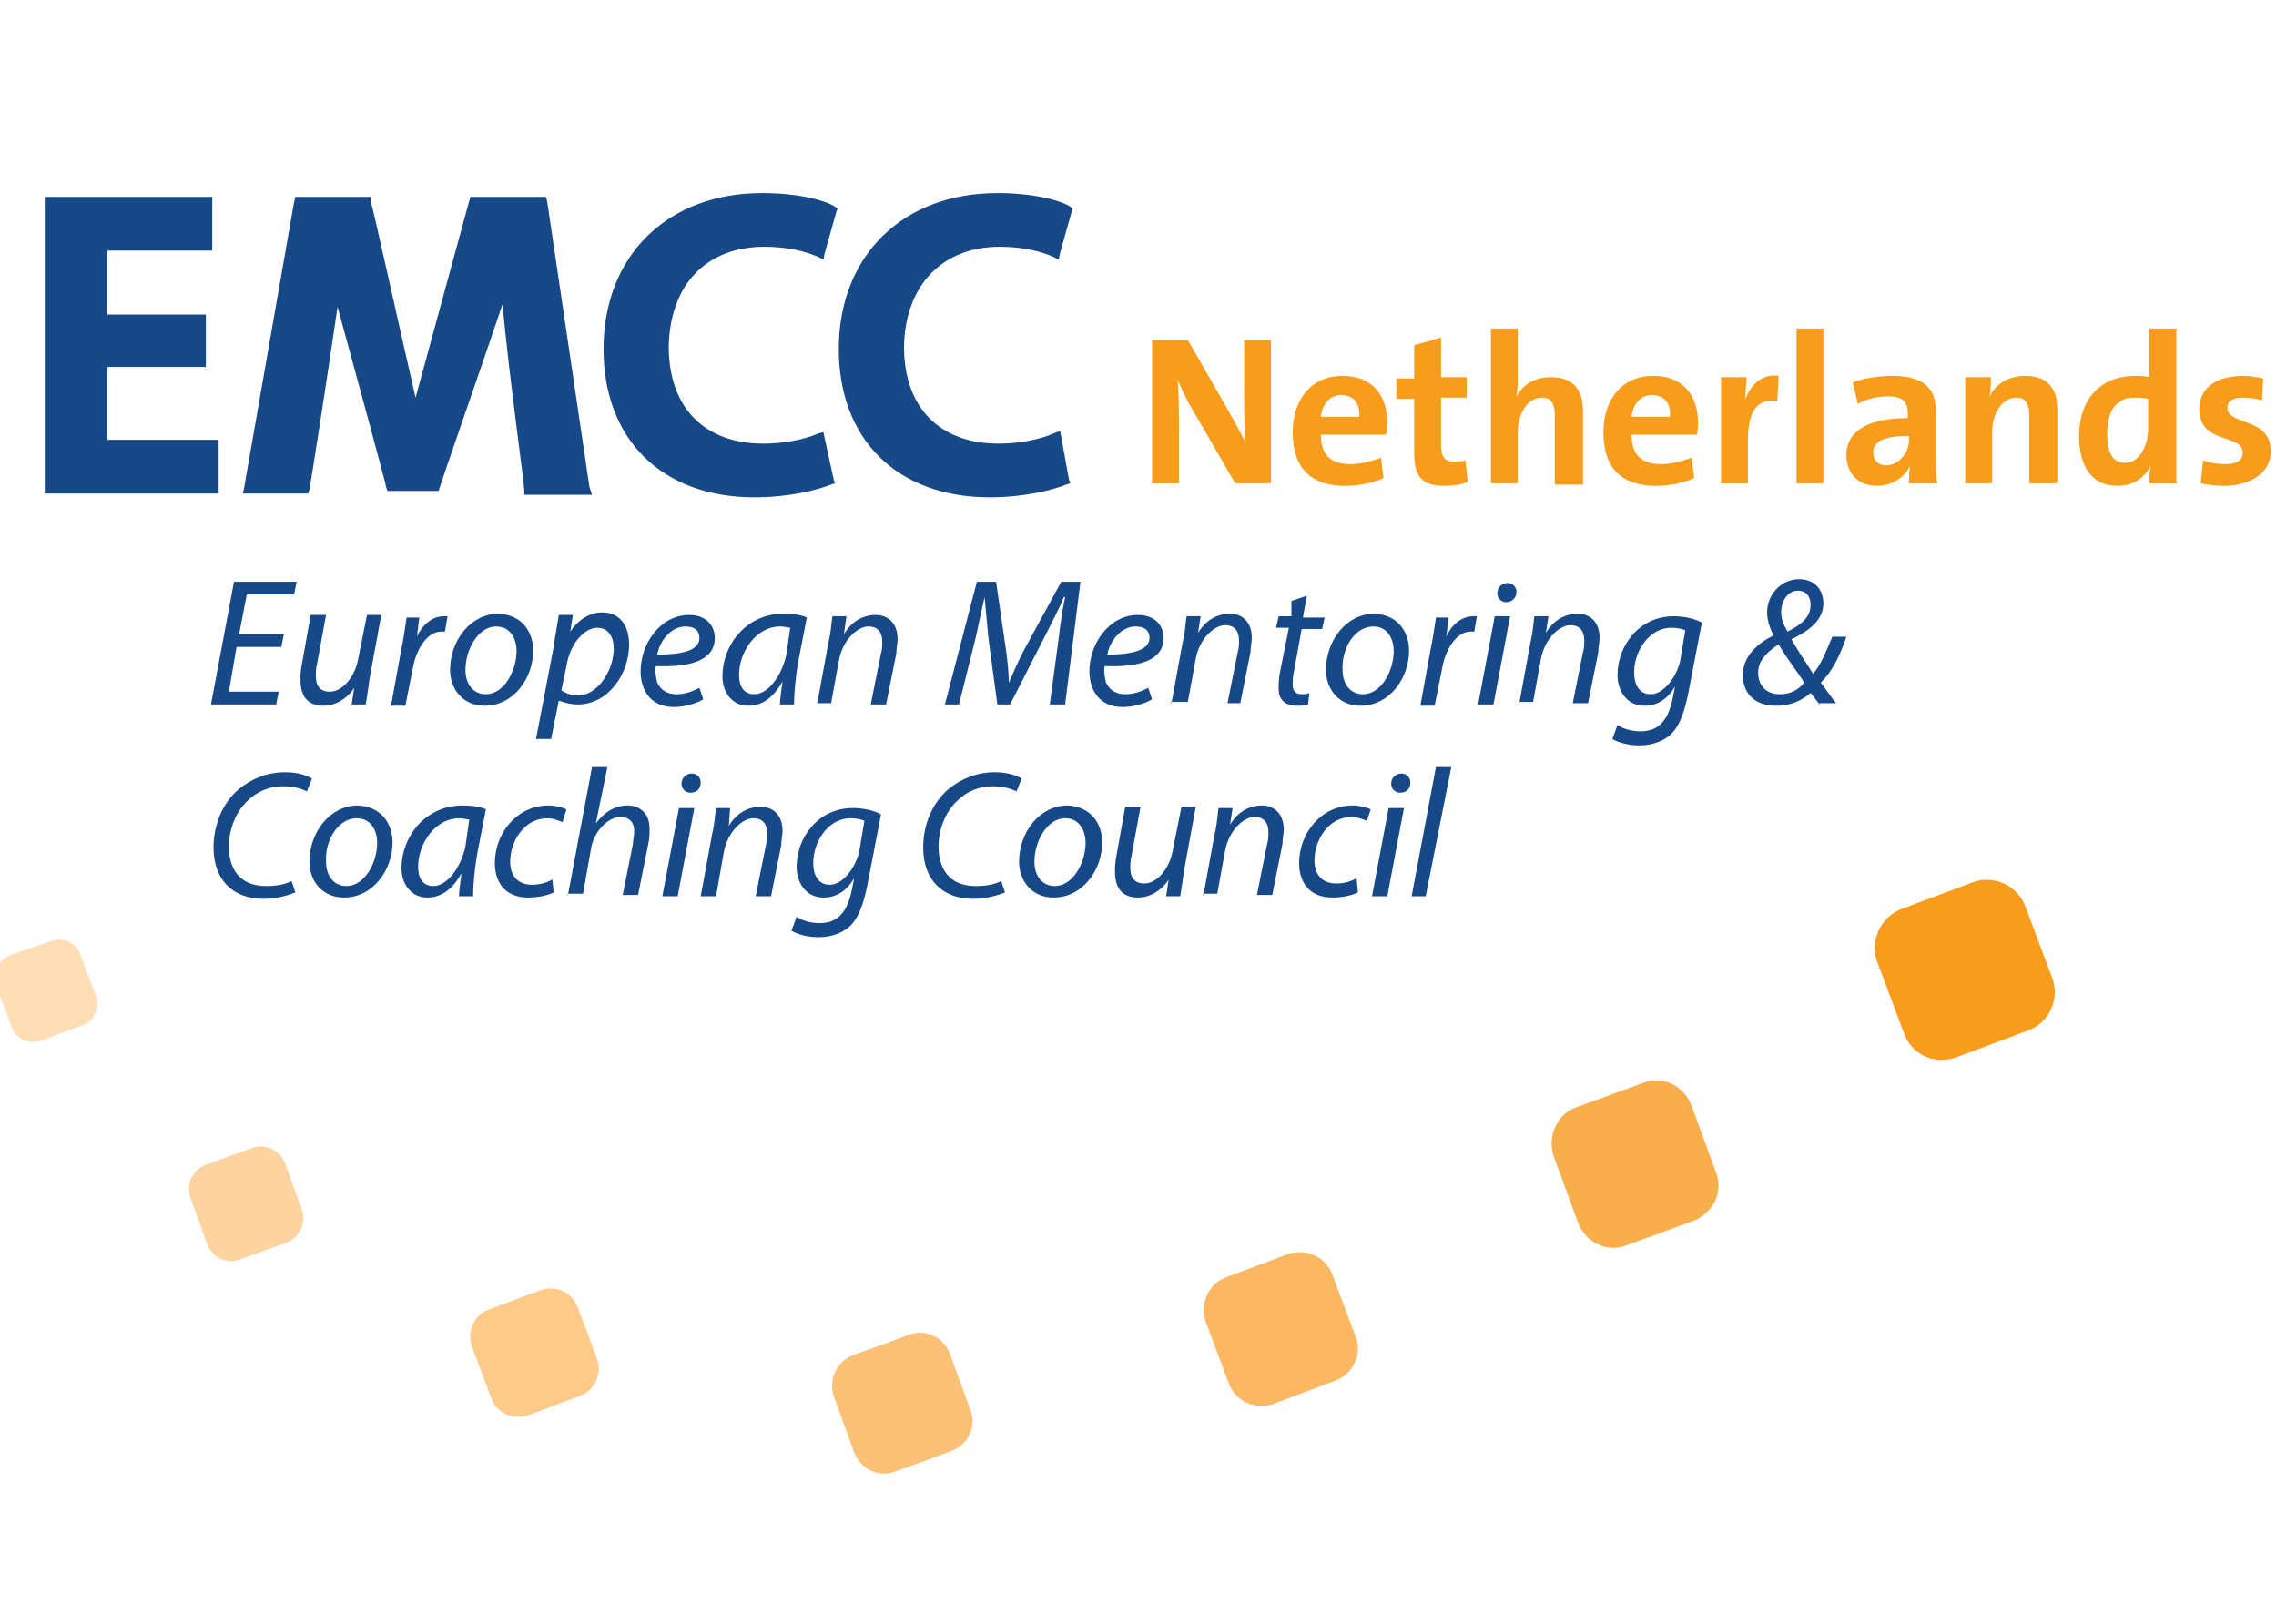
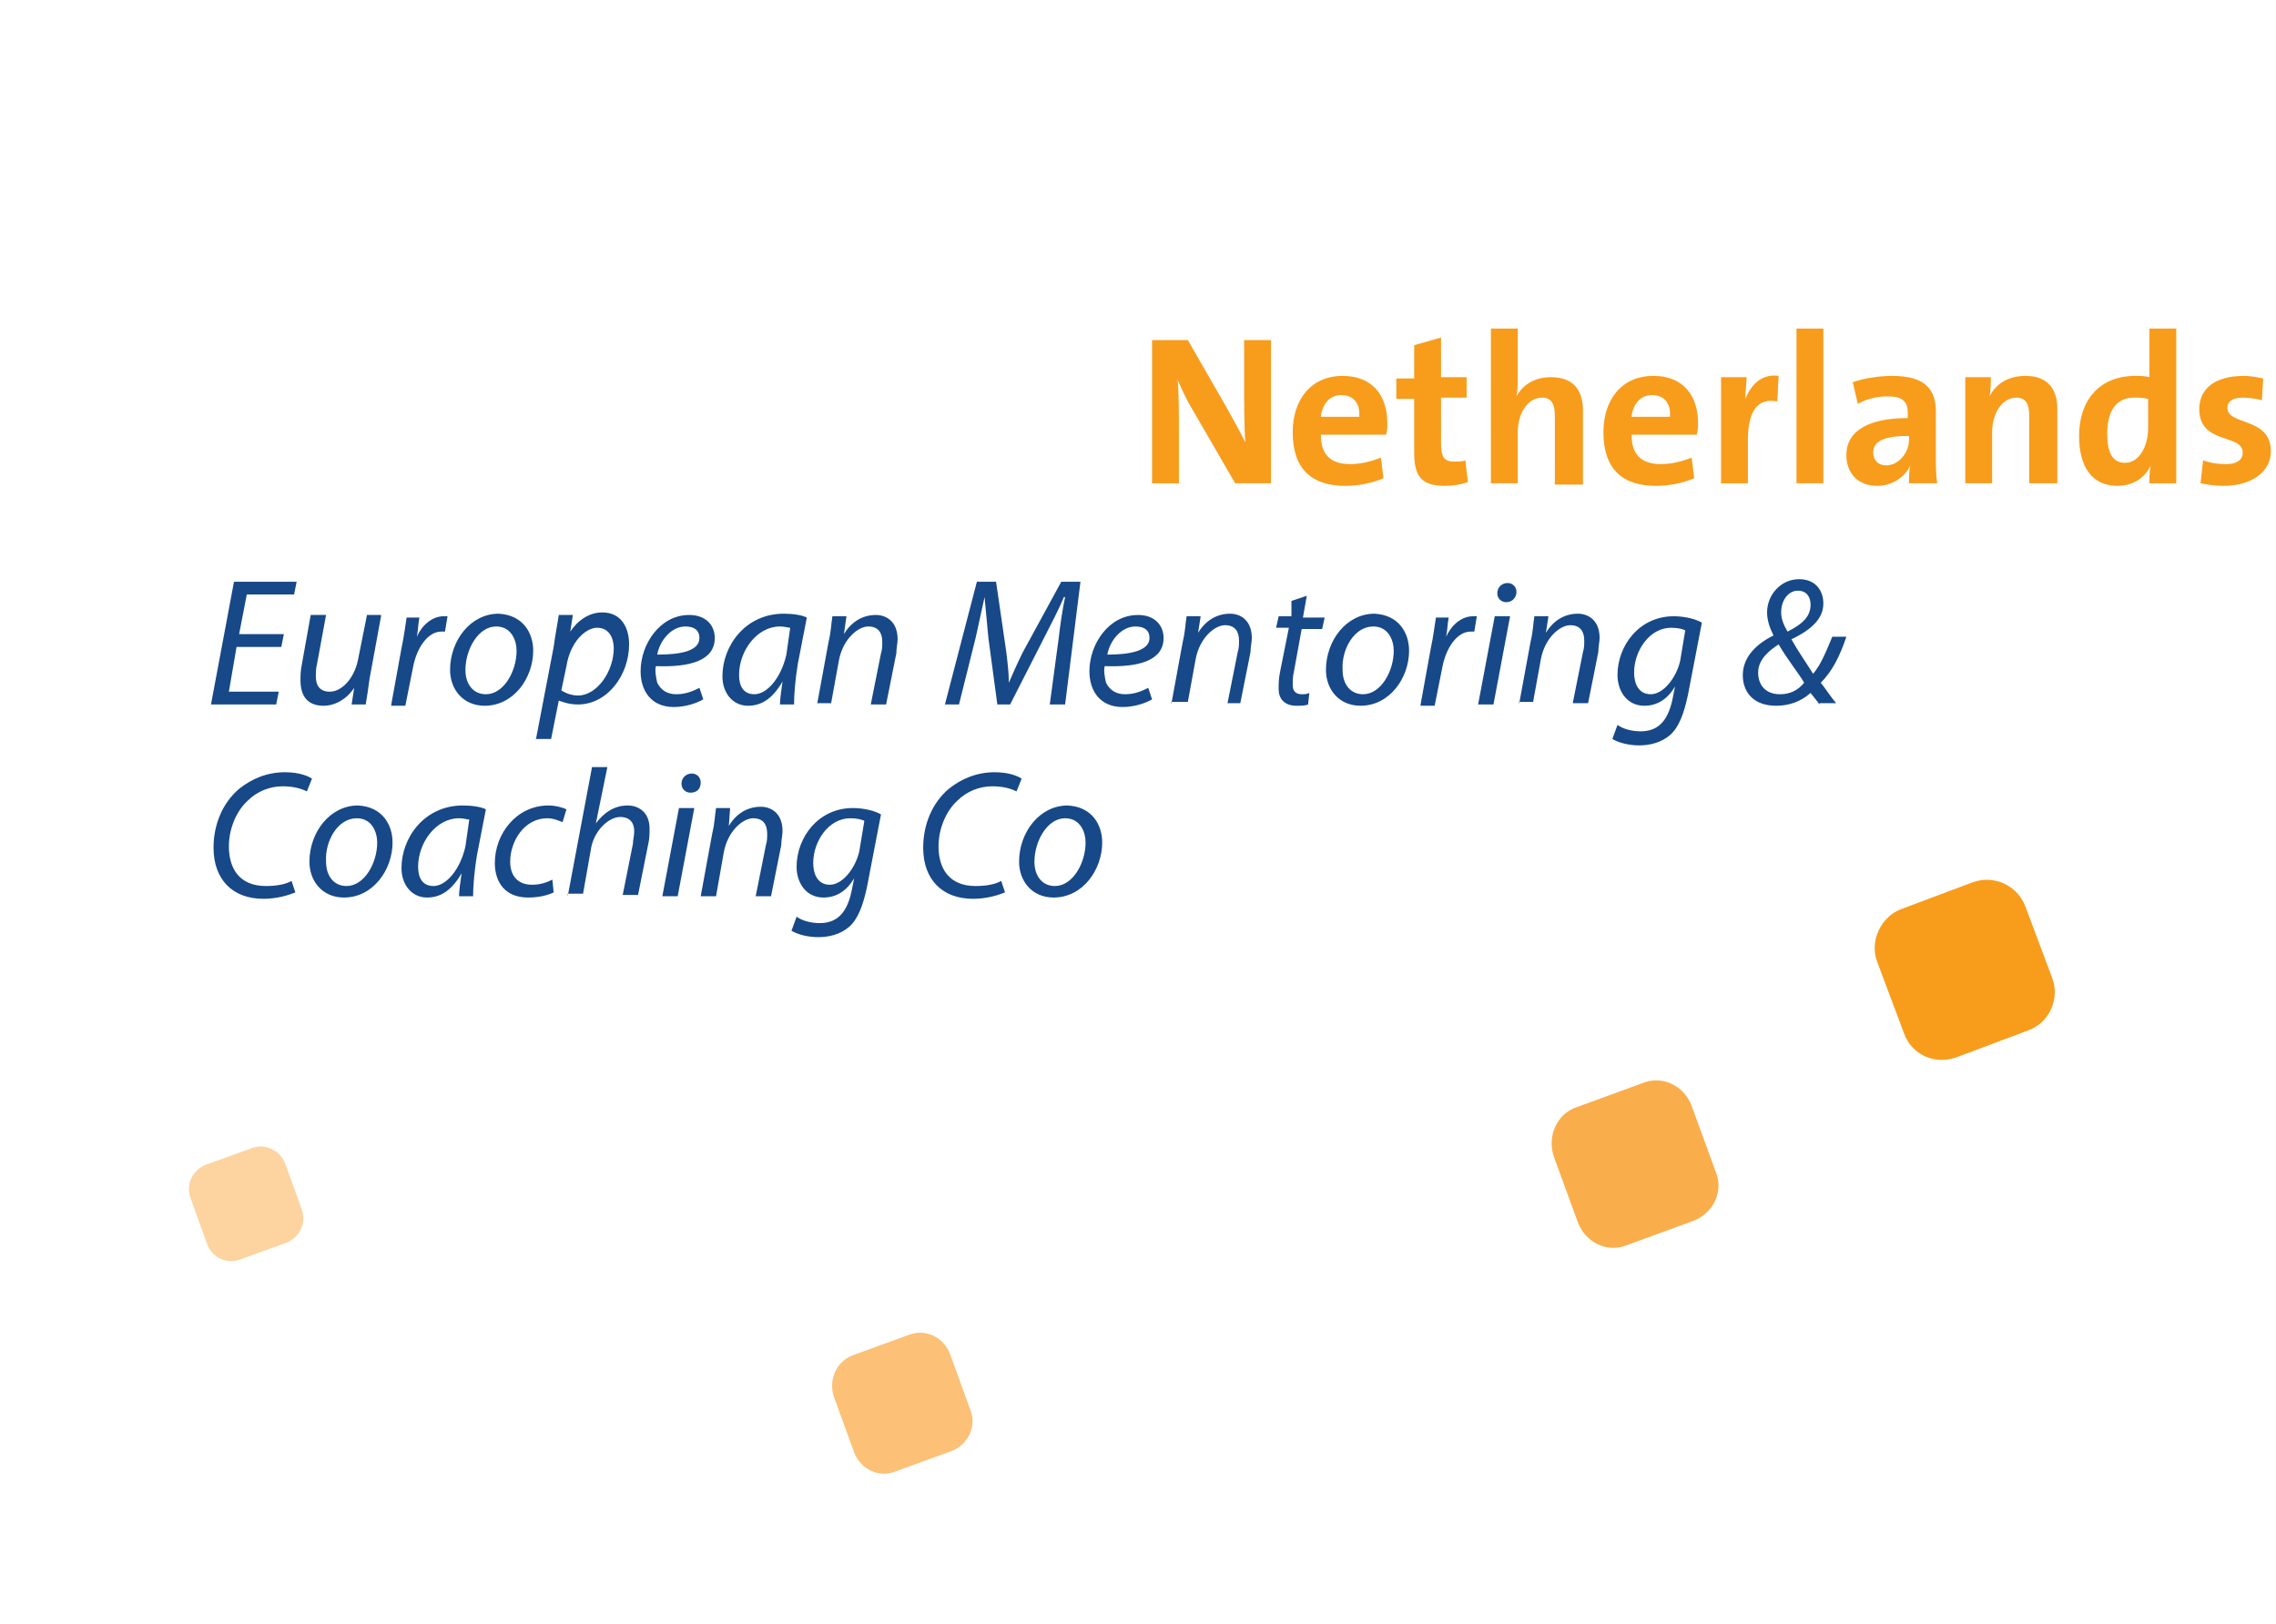
<svg xmlns="http://www.w3.org/2000/svg" viewBox="0 0 178 127" enable-background="new 0 0 178 127">
  <style type="text/css">.st0{fill:#174888;} .st1{fill:#FDD39F;} .st2{fill:#FBB762;} .st3{fill:#FFDDB5;} .st4{fill:#FDCA8A;} .st5{fill:#FCC077;} .st6{fill:#FAAD4B;} .st7{fill:#F89C1C;}</style>
  <path d="M22 50.6h-3.5l-.6 3.5h3.9l-.2 1h-5.1l1.8-9.6h4.9l-.2 1h-3.7l-.6 3.1h3.5zM29.8 48.2l-.9 4.9c-.1.8-.2 1.4-.3 2h-1.1l.2-1.3c-.6.9-1.5 1.4-2.4 1.4-.9 0-1.8-.4-1.8-2 0-.3 0-.7.1-1.2l.7-3.9h1.2l-.7 3.8c-.1.4-.1.7-.1 1 0 .7.3 1.2 1.1 1.2.9 0 1.9-1 2.2-2.5l.7-3.5h1.1zM30.6 55.1l.8-4.4c.2-.9.3-1.8.4-2.4h1c-.1.5-.1 1-.2 1.5.4-.9 1.2-1.6 2.1-1.6.1 0 .2 0 .3 0l-.2 1.2c-.1 0-.2 0-.3 0-1 0-1.9 1.2-2.2 2.8l-.6 3h-1.1zM41.7 50.9c0 2.1-1.5 4.3-3.8 4.3-1.7 0-2.7-1.3-2.7-2.8 0-2.3 1.6-4.4 3.8-4.4 1.9.1 2.7 1.5 2.7 2.9m-5.3 1.5c0 1.1.6 1.9 1.6 1.9 1.4 0 2.4-1.8 2.4-3.4 0-.8-.4-1.9-1.6-1.9-1.4 0-2.4 1.8-2.4 3.4" class="st0" />
  <path d="M41.9 57.9l1.4-7.3c.1-.8.3-1.8.4-2.5h1.1l-.2 1.3c.6-.9 1.5-1.5 2.5-1.5 1.5 0 2.1 1.2 2.1 2.5 0 2.4-1.7 4.7-4 4.7-.7 0-1.2-.2-1.5-.3l-.6 3h-1.2zm2-3.9c.3.2.8.4 1.3.4 1.5 0 2.8-1.9 2.8-3.7 0-.7-.3-1.6-1.3-1.6-.9 0-2.1 1.1-2.4 3l-.4 1.9zM55 54.7c-.5.3-1.4.6-2.3.6-1.8 0-2.6-1.3-2.6-2.8 0-2.1 1.5-4.4 3.8-4.4 1.3 0 2 .8 2 1.8 0 1.8-2 2.3-4.6 2.2-.1.3 0 .9.1 1.3.3.6.8.9 1.5.9.8 0 1.4-.3 1.8-.5l.3.9zm-.3-4.8c0-.6-.4-.9-1.1-.9-1.1 0-2 1.1-2.2 2.2 1.9 0 3.3-.3 3.3-1.3zM61 55.1c0-.4.1-1.1.2-1.8-.8 1.4-1.7 1.9-2.7 1.9-1.2 0-2-1-2-2.3 0-2.4 1.8-4.9 4.8-4.9.7 0 1.4.1 1.8.3l-.7 3.6c-.2 1.2-.3 2.4-.3 3.2H61zm.8-6c-.2 0-.4-.1-.8-.1-1.8 0-3.2 1.9-3.2 3.8 0 .8.3 1.5 1.2 1.5 1 0 2.1-1.3 2.5-3.1l.3-2.1zM63.9 55.1l.9-4.9c.2-.8.2-1.4.3-2h1.1l-.2 1.4c.6-1 1.5-1.5 2.5-1.5.8 0 1.7.5 1.7 1.9 0 .3-.1.7-.1 1.1l-.8 4h-1.2l.8-4c.1-.3.1-.6.1-.9 0-.7-.3-1.2-1.1-1.2s-2 1-2.3 2.7L65 55h-1.1zM82.1 55.1l.7-5.2c.1-.9.3-2.3.5-3.2h-.1c-.4 1-1 2.1-1.5 3.1L79 55.1h-1l-.7-5.2c-.1-1.1-.2-2.2-.3-3.2-.2.9-.5 2.3-.7 3.2L75 55.1h-1.1l2.5-9.6h1.5l.8 5.5c.1.8.2 1.7.2 2.4.3-.7.7-1.6 1.1-2.4l3-5.5h1.5l-1.2 9.6h-1.2zM90.1 54.7c-.5.3-1.4.6-2.3.6-1.8 0-2.6-1.3-2.6-2.8 0-2.1 1.5-4.4 3.8-4.4 1.3 0 2 .8 2 1.8 0 1.8-2 2.3-4.6 2.2-.1.3 0 .9.1 1.3.3.6.8.9 1.5.9.8 0 1.4-.3 1.8-.5l.3.9zm-.2-4.8c0-.6-.4-.9-1.1-.9-1.1 0-2 1.1-2.2 2.2 1.8 0 3.3-.3 3.3-1.3zM91.6 55.1l.9-4.9c.2-.8.2-1.4.3-2h1.1l-.2 1.3c.6-1 1.5-1.5 2.5-1.5.8 0 1.7.5 1.7 1.9 0 .3-.1.7-.1 1.1l-.8 4h-1l.8-4c.1-.3.1-.6.1-.9 0-.7-.3-1.2-1.1-1.2s-2 1-2.3 2.7l-.6 3.3h-1.3zM102.2 46.6l-.3 1.7h1.7l-.2.9h-1.6l-.6 3.3c-.1.4-.1.7-.1 1.1 0 .4.2.7.7.7.2 0 .4 0 .6-.1l-.1.9c-.2.1-.6.1-.9.1-1 0-1.4-.6-1.4-1.3 0-.4 0-.8.1-1.3l.7-3.5h-1l.2-.9h1V47l1.2-.4zM110.2 50.9c0 2.1-1.5 4.3-3.8 4.3-1.7 0-2.7-1.3-2.7-2.8 0-2.3 1.6-4.4 3.8-4.4 1.9.1 2.7 1.5 2.7 2.9m-5.2 1.5c0 1.1.6 1.9 1.6 1.9 1.4 0 2.4-1.8 2.4-3.4 0-.8-.4-1.9-1.6-1.9-1.5 0-2.5 1.8-2.4 3.4" class="st0" />
  <path d="M111.1 55.1l.8-4.4c.2-.9.3-1.8.4-2.4h1c-.1.5-.1 1-.2 1.5.4-.9 1.2-1.6 2.1-1.6.1 0 .2 0 .3 0l-.2 1.2c-.1 0-.2 0-.3 0-1 0-1.9 1.2-2.2 2.8l-.6 3h-1.1zM115.6 55.1l1.3-6.9h1.2l-1.3 6.9h-1.2zm2.2-8c-.4 0-.7-.3-.7-.7 0-.5.4-.8.8-.8s.7.3.7.7c0 .4-.3.8-.8.8zM118.8 55.1l.9-4.9c.2-.8.2-1.4.3-2h1.1l-.2 1.3c.6-1 1.5-1.5 2.5-1.5.8 0 1.7.5 1.7 1.9 0 .3-.1.7-.1 1.1l-.8 4H123l.8-4c.1-.3.1-.6.1-.9 0-.7-.3-1.2-1.1-1.2s-2 1-2.3 2.7l-.6 3.3h-1.1zM126.5 56.7c.4.3 1.1.5 1.8.5 1.2 0 2.1-.6 2.5-2.5l.2-1c-.6 1-1.4 1.5-2.4 1.5-1.4 0-2.1-1.2-2.1-2.4 0-2.3 1.7-4.6 4.4-4.6.8 0 1.7.2 2.2.5l-1.1 5.7c-.3 1.4-.7 2.5-1.4 3.1-.7.6-1.6.8-2.4.8-.8 0-1.6-.2-2.1-.5l.4-1.1zm5.3-7.4c-.2-.1-.6-.2-1.1-.2-1.7 0-2.9 1.8-2.9 3.5 0 .8.3 1.7 1.3 1.7s2-1.3 2.3-2.6l.4-2.4zM142.3 55.1c-.2-.3-.4-.5-.7-.9-.8.7-1.7 1-2.7 1-1.7 0-2.6-1-2.6-2.4 0-1.5 1.2-2.5 2.4-3.1-.3-.6-.5-1.2-.5-1.8 0-1.4 1.1-2.6 2.5-2.6 1.3 0 1.9.9 1.9 1.9 0 1.1-.8 2-2.5 2.8.5.9 1.2 1.9 1.7 2.7.6-.7 1-1.7 1.5-2.9h1.1c-.5 1.5-1.1 2.7-2 3.6.4.5.7 1 1.2 1.6h-1.3zm-3.1-.8c.8 0 1.4-.3 1.9-.9-.4-.7-1.3-1.8-2-3-.6.4-1.6 1.1-1.6 2.2 0 1 .6 1.7 1.7 1.7zm1.4-8.1c-.7 0-1.3.7-1.3 1.7 0 .5.2 1 .5 1.5 1.2-.6 1.8-1.2 1.8-2.1 0-.6-.3-1.1-1-1.1zM23.1 69.8c-.5.2-1.4.5-2.5.5-2.4 0-3.9-1.5-3.9-4 0-1.8.7-3.5 2-4.6 1-.8 2.2-1.3 3.6-1.3 1.1 0 1.8.3 2.1.5l-.4 1c-.4-.2-1-.4-1.9-.4-1 0-2 .4-2.7 1.1-.9.8-1.5 2.2-1.5 3.6 0 1.7.8 3.1 2.9 3.1.7 0 1.5-.1 2-.4l.3.9zM30.7 65.9c0 2.1-1.5 4.3-3.8 4.3-1.7 0-2.7-1.3-2.7-2.8 0-2.3 1.6-4.4 3.8-4.4 1.9.1 2.7 1.5 2.7 2.9m-5.2 1.5c0 1.1.6 1.9 1.6 1.9 1.4 0 2.4-1.8 2.4-3.4 0-.8-.4-1.9-1.6-1.9-1.5 0-2.5 1.8-2.4 3.4" class="st0" />
  <path d="M35.9 70.1c0-.4.1-1.1.2-1.8-.8 1.4-1.7 1.9-2.7 1.9-1.2 0-2-1-2-2.3 0-2.4 1.8-4.9 4.8-4.9.7 0 1.4.1 1.8.3l-.7 3.6c-.2 1.2-.3 2.4-.3 3.2h-1.1zm.8-6c-.2 0-.4-.1-.8-.1-1.8 0-3.2 1.9-3.2 3.8 0 .8.3 1.5 1.2 1.5 1 0 2.1-1.3 2.5-3.1l.3-2.1zM43.3 69.8c-.4.2-1.1.4-2 .4-1.8 0-2.6-1.2-2.6-2.7 0-2.3 1.7-4.5 4.2-4.5.6 0 1.2.2 1.4.3l-.3 1c-.3-.1-.7-.3-1.2-.3-1.8 0-2.9 1.8-2.9 3.4 0 1.1.6 1.8 1.7 1.8.7 0 1.2-.2 1.6-.4l.1 1zM44.4 70.1L46.3 60h1.2l-.9 4.4c.6-.8 1.4-1.4 2.5-1.4.8 0 1.7.5 1.7 1.8 0 .4 0 .8-.1 1.2l-.8 4h-1.2l.8-4c0-.3.1-.6.1-1 0-.6-.3-1.1-1.1-1.1-.9 0-2.1 1.1-2.3 2.6l-.6 3.4h-1.2zM51.8 70.1l1.3-6.9h1.2L53 70.1h-1.2zM54 62c-.4 0-.7-.3-.7-.7 0-.5.4-.8.8-.8s.7.3.7.7c0 .5-.3.8-.8.8zM54.8 70.1l.9-4.9c.2-.8.2-1.4.3-2h1.1l-.1 1.4c.6-1 1.5-1.5 2.5-1.5.8 0 1.7.5 1.7 1.9 0 .3-.1.7-.1 1.1l-.8 4h-1.2l.8-4c.1-.3.1-.6.1-.9 0-.7-.3-1.2-1.1-1.2s-2 1-2.3 2.7l-.6 3.4h-1.2zM62.3 71.7c.4.3 1.1.5 1.8.5 1.2 0 2.1-.6 2.5-2.5l.2-1c-.6 1-1.4 1.5-2.4 1.5-1.4 0-2.1-1.2-2.1-2.4 0-2.3 1.7-4.6 4.4-4.6.8 0 1.7.2 2.2.5l-1.1 5.7c-.3 1.4-.7 2.5-1.4 3.1-.7.6-1.6.8-2.4.8-.8 0-1.6-.2-2.1-.5l.4-1.1zm5.3-7.5c-.2-.1-.6-.2-1.1-.2-1.7 0-2.9 1.8-2.9 3.5 0 .8.3 1.7 1.3 1.7s2-1.3 2.3-2.6l.4-2.4zM78.6 69.8c-.5.2-1.4.5-2.5.5-2.4 0-3.9-1.5-3.9-4 0-1.8.7-3.5 2-4.6 1-.8 2.2-1.3 3.6-1.3 1.1 0 1.8.3 2.1.5l-.4 1c-.4-.2-1-.4-1.9-.4-1 0-2 .4-2.7 1.1-.9.8-1.5 2.2-1.5 3.6 0 1.7.8 3.1 2.9 3.1.7 0 1.5-.1 2-.4l.3.9zM86.2 65.9c0 2.1-1.5 4.3-3.8 4.3-1.7 0-2.7-1.3-2.7-2.8 0-2.3 1.6-4.4 3.8-4.4 1.9.1 2.7 1.5 2.7 2.9m-5.3 1.5c0 1.1.6 1.9 1.6 1.9 1.4 0 2.4-1.8 2.4-3.4 0-.8-.4-1.9-1.6-1.9-1.4 0-2.4 1.8-2.4 3.4" class="st0" />
-   <path d="M93.5 63.2l-.9 4.9c-.1.8-.2 1.4-.3 2h-1.1l.2-1.3c-.6.9-1.5 1.4-2.4 1.4-.9 0-1.8-.4-1.8-2 0-.3 0-.7.1-1.2l.7-3.9h1.2l-.7 3.8c-.1.4-.1.7-.1 1 0 .7.3 1.2 1.1 1.2.9 0 1.9-1 2.2-2.5l.7-3.5h1.1zM94.1 70.1l.9-4.9c.2-.8.2-1.4.3-2h1.1l-.2 1.3c.6-1 1.5-1.5 2.5-1.5.8 0 1.7.5 1.7 1.9 0 .3-.1.7-.1 1.1l-.8 4h-1.2l.8-4c.1-.3.1-.6.1-.9 0-.7-.3-1.2-1.1-1.2s-2 1-2.3 2.7l-.6 3.3h-1.1zM106.2 69.8c-.4.2-1.1.4-2 .4-1.8 0-2.6-1.2-2.6-2.7 0-2.3 1.7-4.5 4.2-4.5.6 0 1.2.2 1.4.3l-.3.9c-.3-.1-.7-.3-1.2-.3-1.8 0-2.9 1.8-2.9 3.4 0 1.1.6 1.8 1.7 1.8.7 0 1.2-.2 1.6-.4l.1 1.1zM107.3 70.1l1.3-6.9h1.2l-1.3 6.9h-1.2zm2.2-8.1c-.4 0-.7-.3-.7-.7 0-.5.4-.8.8-.8s.7.3.7.7c0 .5-.3.8-.8.8zM110.4 70.1l1.9-10.1h1.2l-2 10.1zM16.7 34.4H8.4v-5.7h7.7v-4.1H8.4v-5h8.2V15.4H3.5v23.2H17.1v-4.2zM46.1 38.1l-3.3-22.3-.1-.4h-5.9l-.1.3-4.2 15.4c-1-4.3-3.4-15.2-3.5-15.3v-.4H23.1l-.1.4-3.9 22.3-.1.5H24.1l.1-.3c.1-.5 1.4-8.8 2.2-14.3 1.2 4.4 3.8 13.9 3.8 14.1l.1.3H34.3l.1-.3c0-.1 3.8-11 4.9-14.3.5 5.5 1.7 14 1.7 14.5v.4H46.3l-.2-.6zM59.8 19.3c1.9 0 3.3.4 4.2.8l.4.2.1-.5.9-3.2.1-.3-.3-.2c-.9-.5-2.9-1-5.6-1-7.4 0-12.4 4.9-12.4 12.2 0 7.1 4.6 11.6 11.8 11.6 2.8 0 5-.6 6-1l.3-.1-.1-.3-.7-3.2-.1-.5-.4.1c-1.1.5-2.8.8-4.3.8-4.6 0-7.4-2.8-7.4-7.6.1-4.8 2.9-7.8 7.5-7.8zM78.2 19.3c1.9 0 3.3.4 4.2.8l.4.2.1-.5.9-3.2.1-.3-.3-.2c-.9-.5-2.9-1-5.6-1-7.4 0-12.4 4.9-12.4 12.2 0 7.1 4.6 11.6 11.8 11.6 2.8 0 5-.6 6-1l.3-.1-.1-.3-.6-3.3-.1-.5-.5.2c-1.1.5-2.8.8-4.3.8-4.6 0-7.4-2.8-7.4-7.6.1-4.8 3-7.8 7.5-7.8z" class="st0" />
  <path d="M16.2 97.3l-1.3-3.6c-.4-1.1.2-2.2 1.2-2.6l3.6-1.3c1.1-.4 2.2.2 2.6 1.2l1.3 3.6c.4 1.1-.2 2.2-1.2 2.6l-3.6 1.3c-1 .4-2.2-.1-2.6-1.2" class="st1" />
-   <path d="M104.4 108l-4.8 1.8c-1.4.5-3-.2-3.5-1.6l-1.8-4.8c-.5-1.4.2-3 1.6-3.5l4.8-1.8c1.4-.5 3 .2 3.5 1.6l1.8 4.8c.6 1.4-.2 3-1.6 3.5" class="st2" />
-   <path d="M.8 74.7L4 73.6c.9-.3 2 .1 2.3 1.1l1.2 3.2c.3.9-.1 2-1.1 2.3l-3.2 1.2c-.9.3-2-.1-2.3-1.1l-1.2-3.2c-.3-1 .2-2 1.1-2.4" class="st3" />
-   <path d="M38.3 102.4l4-1.5c1.2-.4 2.5.2 2.9 1.4l1.5 4c.4 1.2-.2 2.5-1.4 2.9l-4 1.5c-1.2.4-2.5-.2-2.9-1.4l-1.5-4c-.4-1.2.2-2.5 1.4-2.9" class="st4" />
  <path d="M66.7 106l4.4-1.6c1.3-.5 2.7.2 3.2 1.5l1.6 4.4c.5 1.3-.2 2.7-1.5 3.2l-4.4 1.6c-1.3.5-2.7-.2-3.2-1.5l-1.6-4.4c-.4-1.3.2-2.7 1.5-3.2" class="st5" />
  <path d="M123.3 86.6l5.2-1.9c1.5-.6 3.2.2 3.8 1.8l1.9 5.2c.6 1.5-.2 3.2-1.8 3.8l-5.2 1.9c-1.5.6-3.2-.2-3.8-1.8l-1.9-5.2c-.5-1.6.3-3.3 1.8-3.8" class="st6" />
  <path d="M148.7 71.1l5.6-2.1c1.7-.6 3.5.3 4.1 1.9l2.1 5.6c.6 1.6-.2 3.5-1.9 4.1l-5.6 2.1c-1.7.6-3.5-.2-4.1-1.9l-2.1-5.6c-.6-1.6.3-3.5 1.9-4.1" class="st7" />
  <path d="M96.6 37.8l-3.3-5.7c-.5-.8-.9-1.7-1.2-2.4.1 1 .1 2.7.1 4.1v4h-2.1V26.6h2.8L96 32c.5.9 1 1.8 1.4 2.6-.1-1.1-.1-3.1-.1-4.5v-3.5h2.1v11.2h-2.8zM108.4 34h-5.1c0 1.5.7 2.3 2.3 2.3.8 0 1.6-.2 2.4-.5l.2 1.6c-.9.4-2 .6-3 .6-2.6 0-4.1-1.3-4.1-4.2 0-2.5 1.4-4.4 3.9-4.4 2.4 0 3.5 1.6 3.5 3.7 0 .2 0 .6-.1.9m-3.5-3.1c-.9 0-1.5.7-1.6 1.7h3c.1-1.1-.5-1.7-1.4-1.7M113 38c-1.8 0-2.4-.7-2.4-2.6v-4.2h-1.4v-1.6h1.4V27l2.1-.6v3.1h2v1.6h-2v3.6c0 1.1.3 1.4 1 1.4.4 0 .7 0 .9-.1l.2 1.7c-.5.2-1.2.3-1.8.3" class="st7" />
  <path d="M121.6 37.8v-5.3c0-.8-.2-1.4-1-1.4-1.1 0-1.9 1.2-1.9 2.7v4h-2.1V25.7h2.1v3.6c0 .5 0 1.2-.1 1.7.5-.9 1.4-1.5 2.7-1.5 1.9 0 2.5 1.2 2.5 2.6v5.8h-2.2zM132.7 34h-5.1c0 1.5.7 2.3 2.3 2.3.8 0 1.6-.2 2.4-.5l.2 1.6c-.9.4-2 .6-3 .6-2.6 0-4.1-1.3-4.1-4.2 0-2.5 1.4-4.4 3.9-4.4 2.4 0 3.5 1.6 3.5 3.7 0 .2 0 .6-.1.9m-3.5-3.1c-.9 0-1.5.7-1.6 1.7h3c.1-1.1-.5-1.7-1.4-1.7" class="st7" />
  <path d="M139 31.4c-1.5-.3-2.3.7-2.3 3v3.4h-2.1v-8.3h2c0 .4-.1 1.1-.1 1.7.4-1 1.2-2 2.6-1.8l-.1 2zM140.5 25.7h2.1v12.1h-2.1zM149.3 37.8c0-.5 0-1 .1-1.4-.4.9-1.4 1.6-2.6 1.6-1.5 0-2.4-1-2.4-2.4 0-2 1.9-2.9 4.8-2.9v-.4c0-.9-.4-1.3-1.6-1.3-.7 0-1.7.2-2.3.6l-.4-1.7c.8-.3 2-.5 3.1-.5 2.6 0 3.4 1.1 3.4 2.8v3.5c0 .7 0 1.4.1 2.1h-2.2zm-.1-3.7c-2.2 0-2.7.6-2.7 1.3 0 .6.4 1 1 1 1 0 1.8-1 1.8-2v-.3zM158.7 37.8v-5.3c0-.8-.2-1.4-1-1.4-1.1 0-1.9 1.2-1.9 2.7v4h-2.1v-8.3h2c0 .4 0 1-.1 1.5.5-1 1.5-1.6 2.8-1.6 1.9 0 2.5 1.2 2.5 2.6v5.8h-2.2zM168.1 37.8c0-.4 0-.9.1-1.4-.4.9-1.3 1.6-2.6 1.6-2 0-3-1.5-3-3.9 0-2.8 1.6-4.7 4.4-4.7.4 0 .7 0 1.1.1v-3.8h2.1v12.1h-2.1zm-.1-6.6c-.4-.1-.7-.1-1.1-.1-1.2 0-2.1.8-2.1 2.8 0 1.5.4 2.3 1.4 2.3 1.1 0 1.8-1.3 1.8-2.7v-2.3zM173.9 38c-.7 0-1.3-.1-1.8-.2l.2-1.8c.5.2 1.1.3 1.8.3.8 0 1.3-.3 1.3-.9 0-1.5-3.4-.6-3.4-3.4 0-1.5 1.1-2.6 3.5-2.6.5 0 1 .1 1.5.2l-.1 1.7c-.4-.1-1-.2-1.5-.2-.8 0-1.2.3-1.2.8 0 1.4 3.4.7 3.4 3.4 0 1.6-1.5 2.7-3.7 2.7" class="st7" />
</svg>